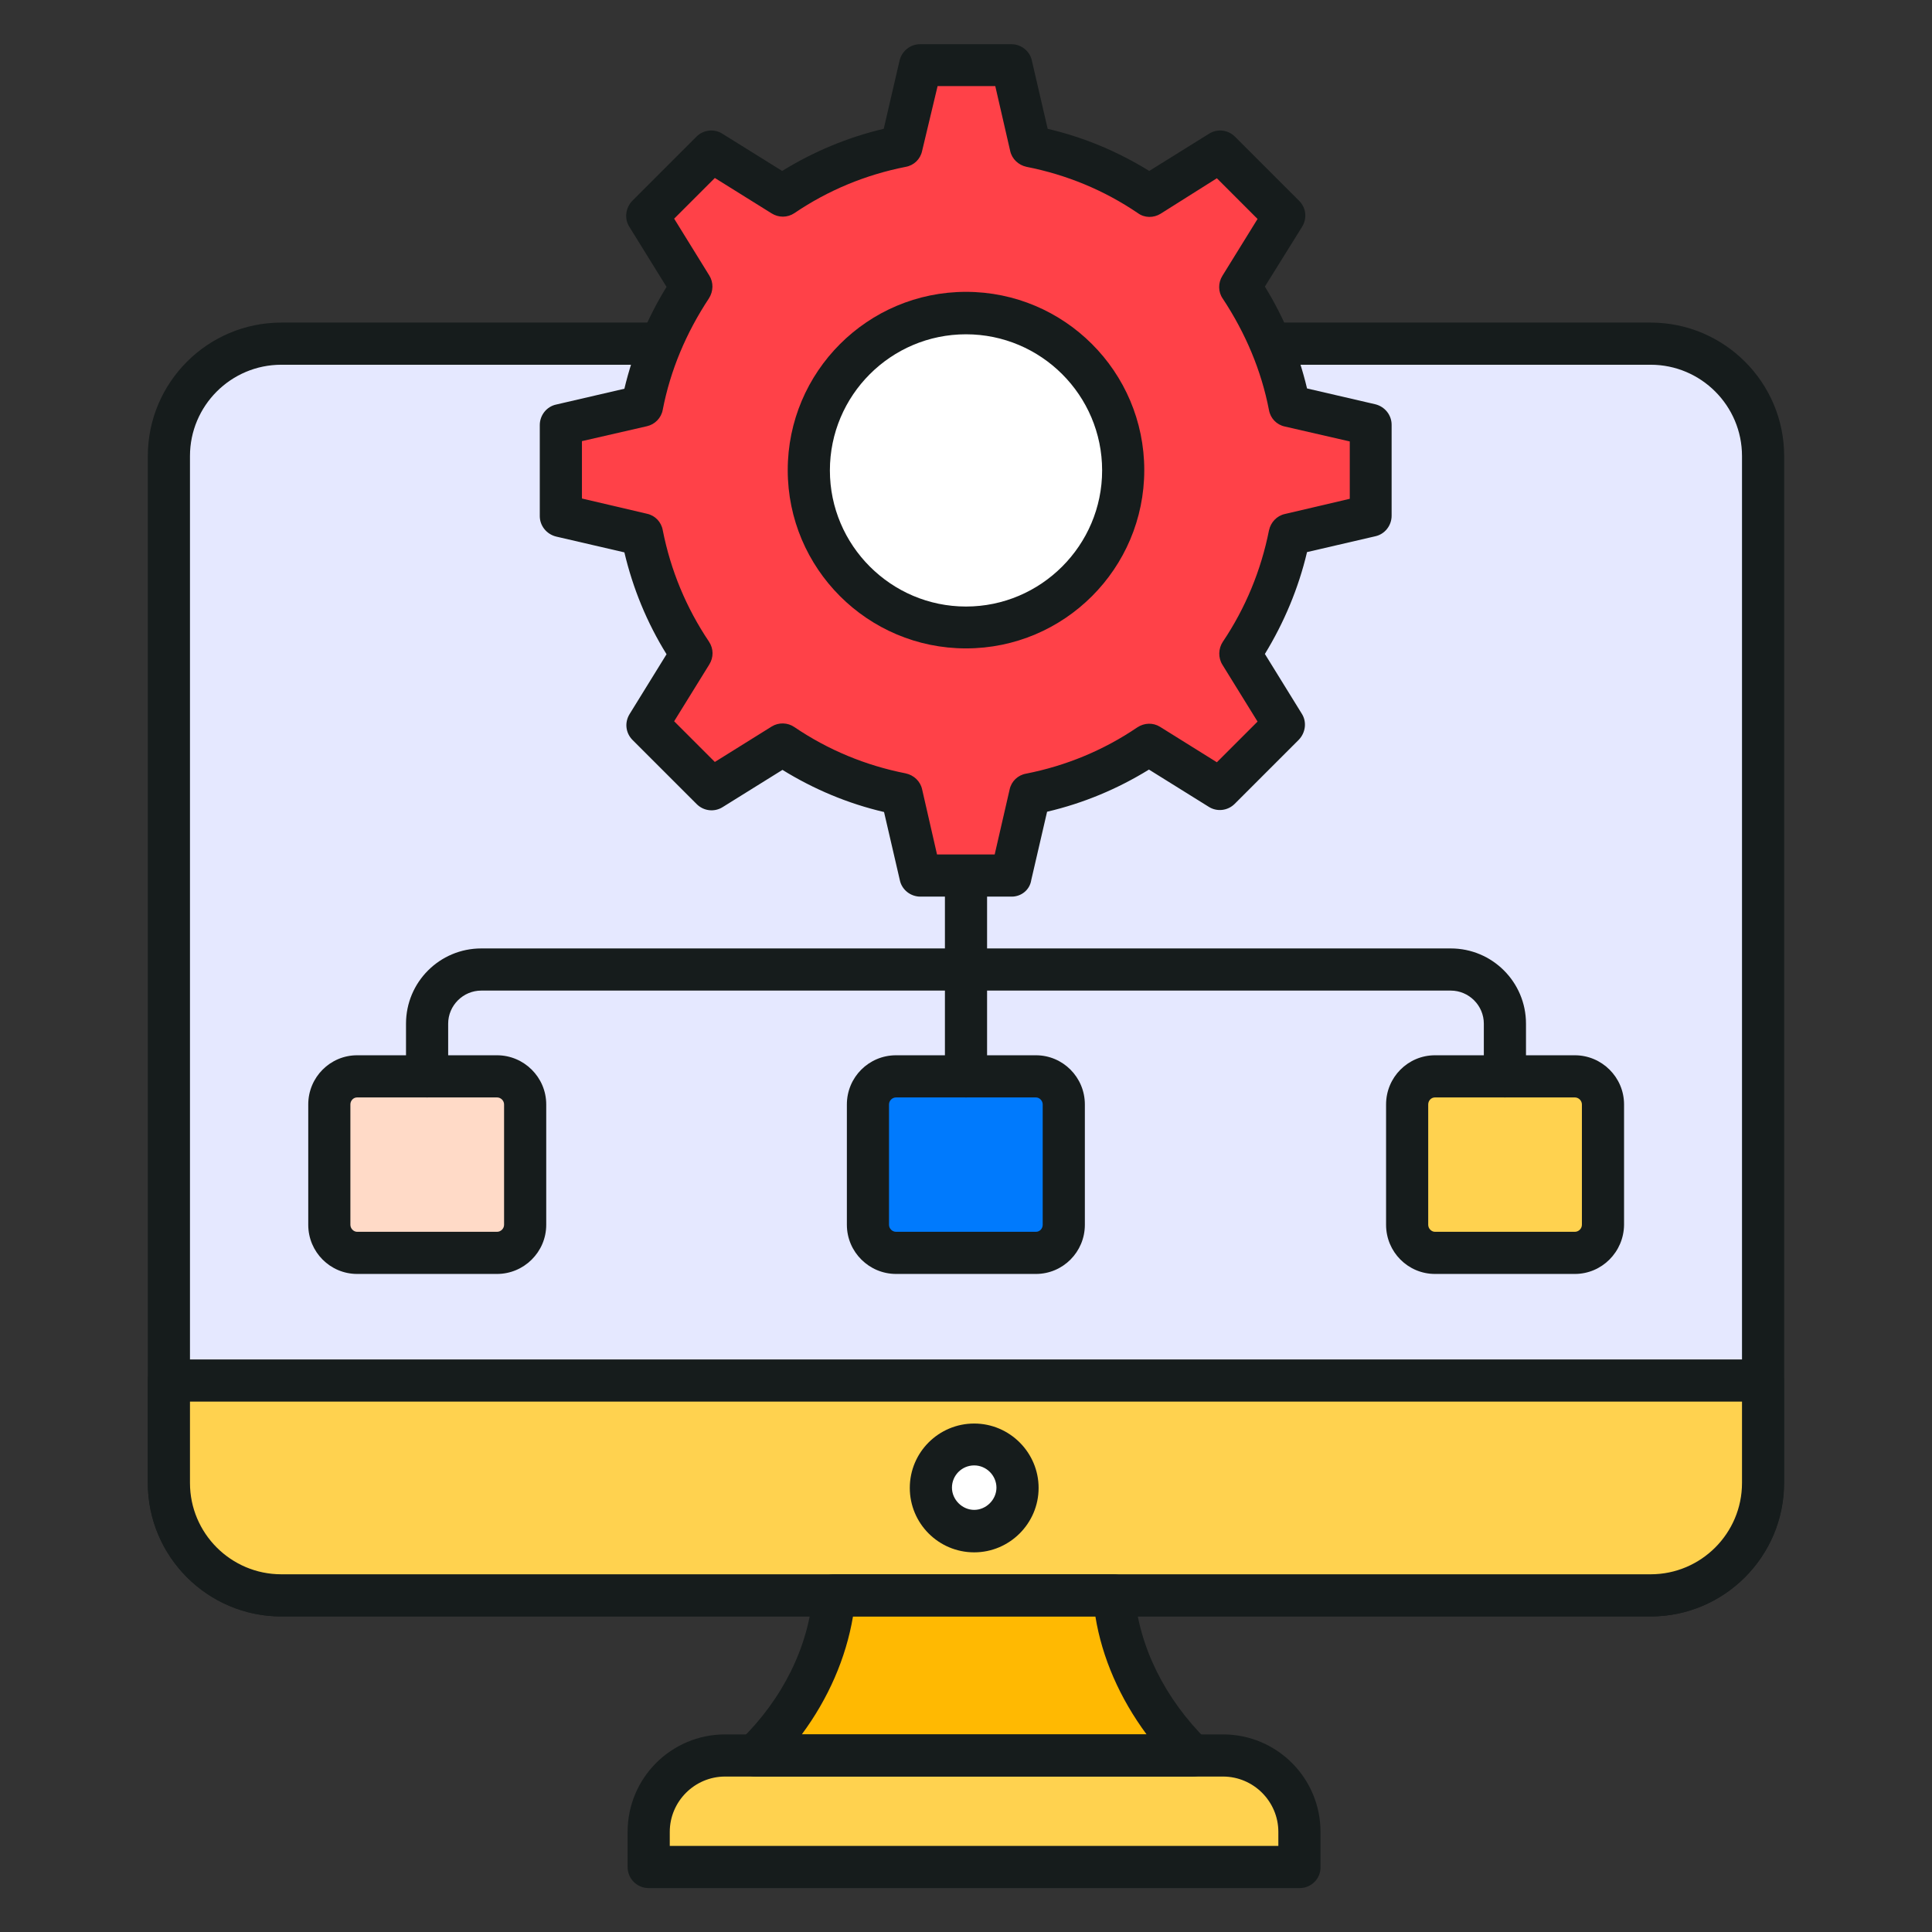
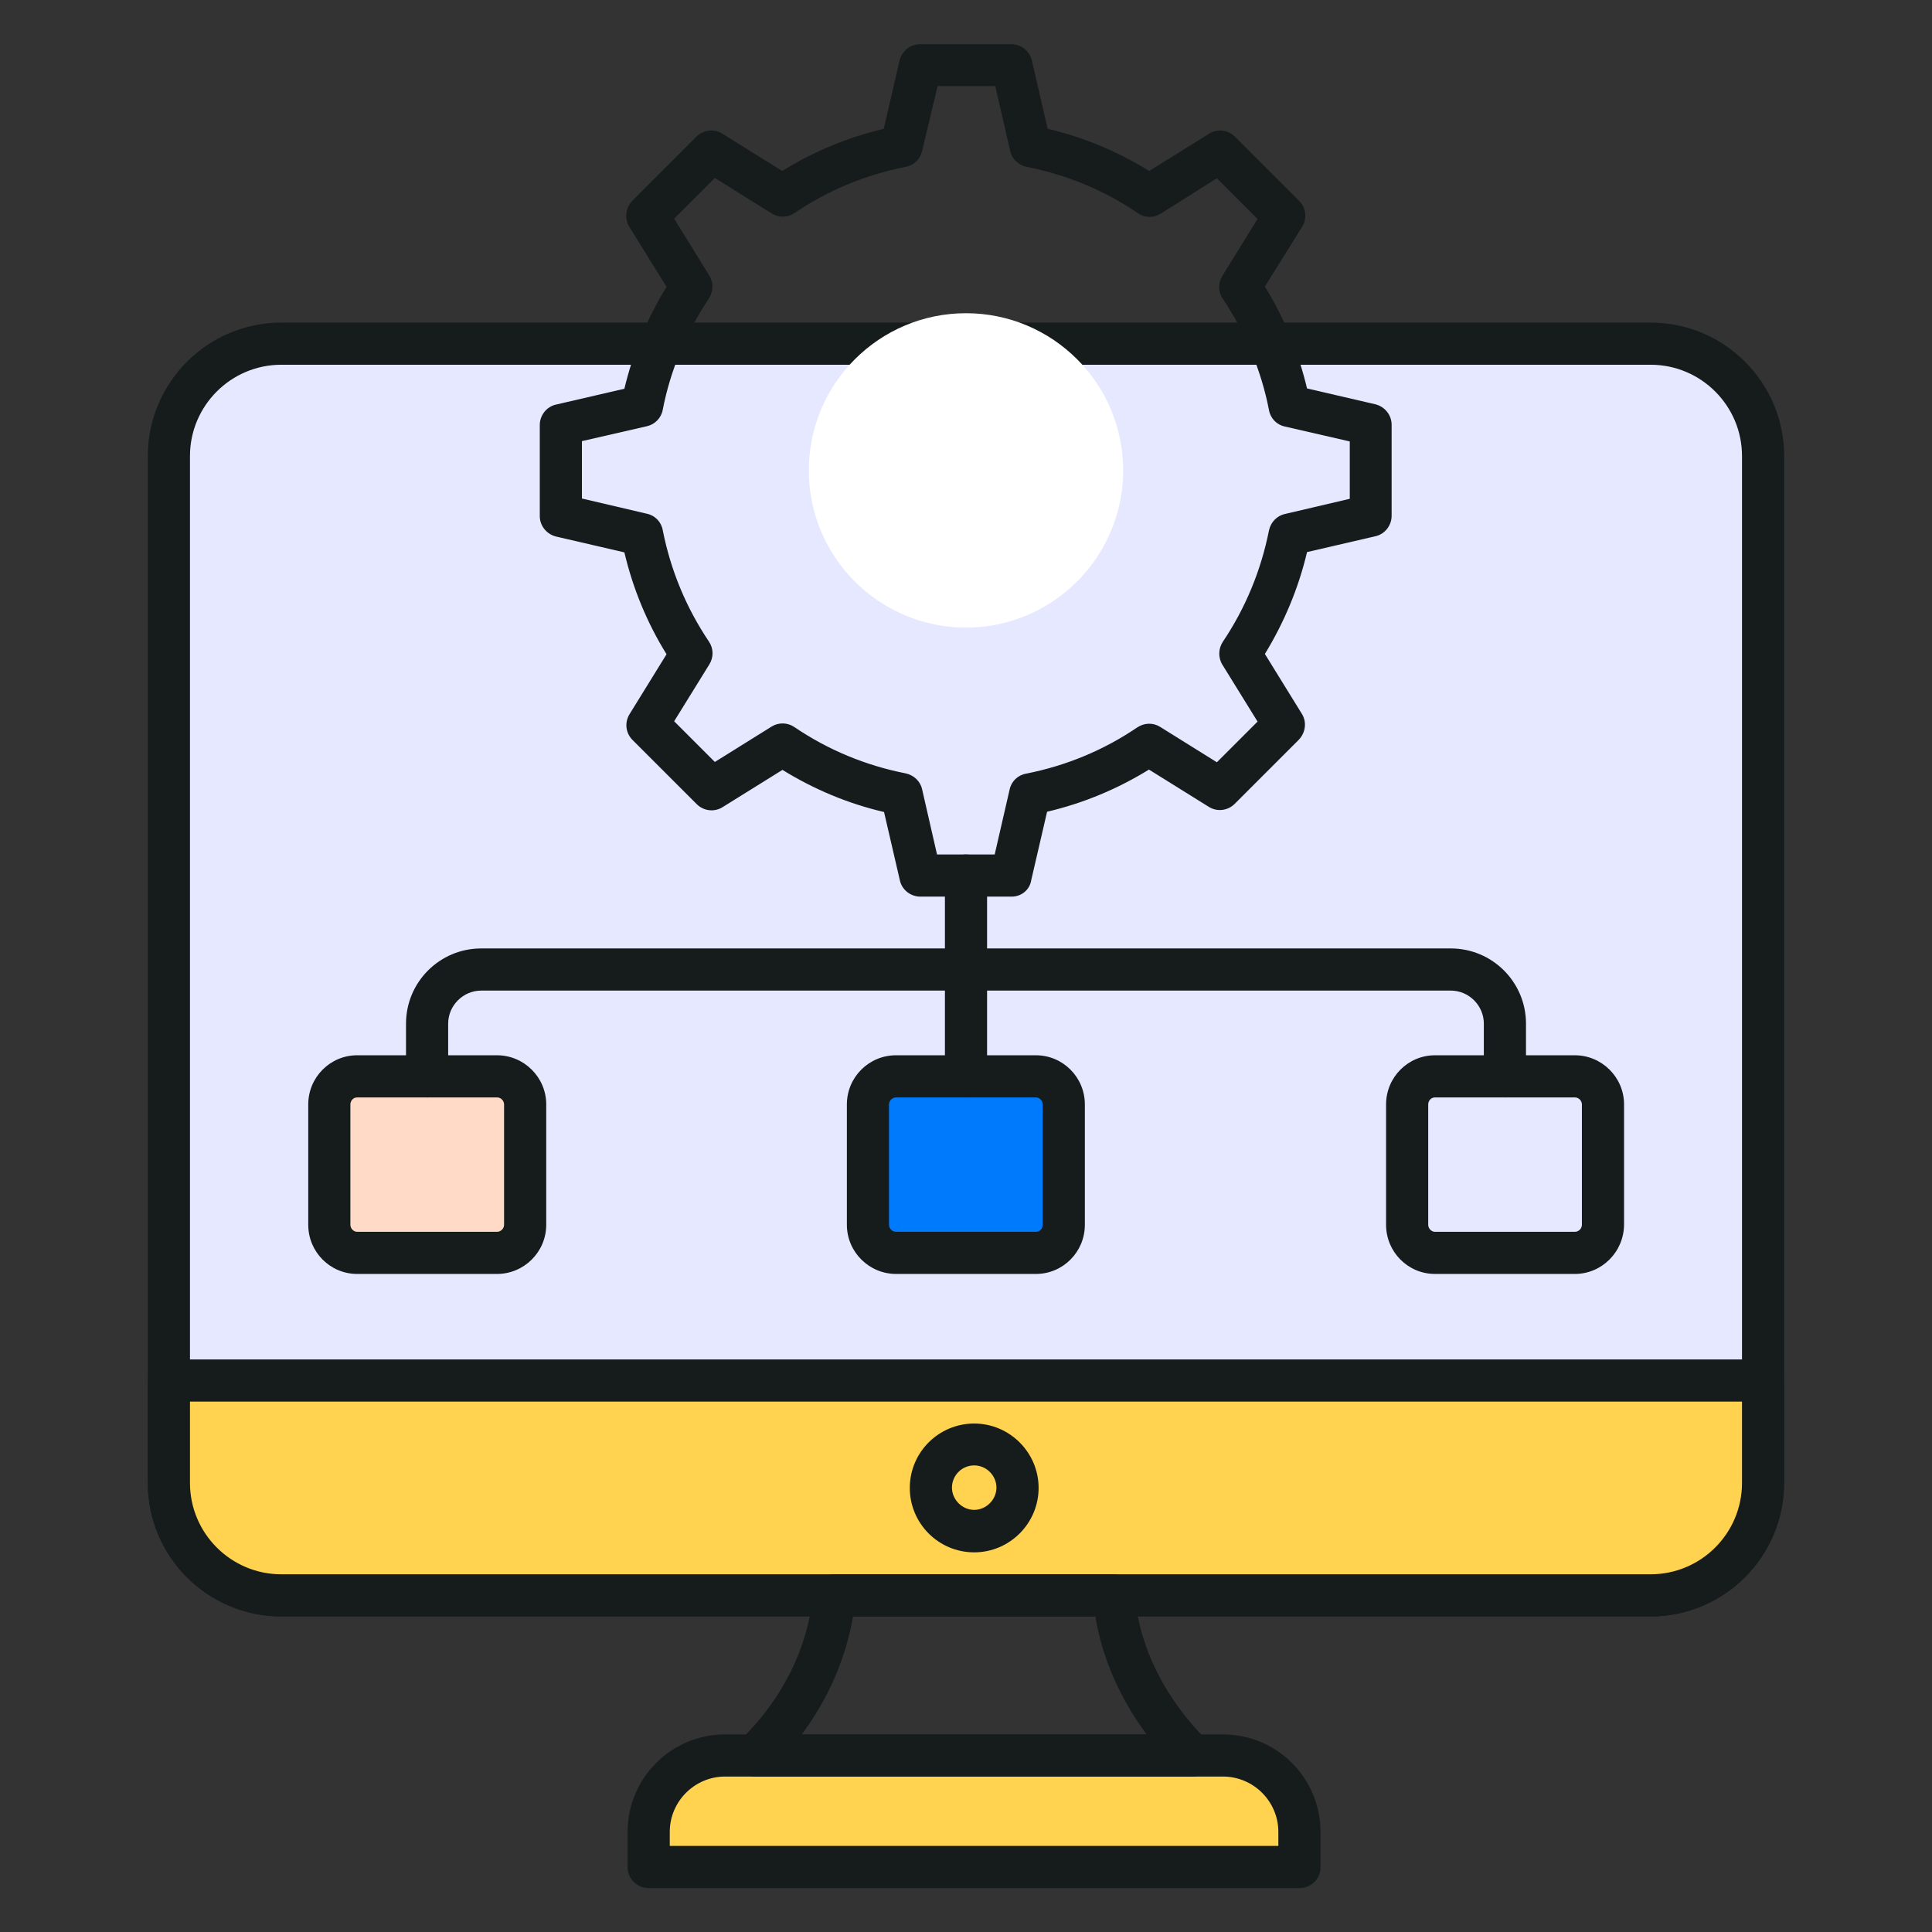
<svg xmlns="http://www.w3.org/2000/svg" width="100" height="100" viewBox="0 0 100 100" fill="none">
  <rect x="0" y="0" width="100" height="100" fill="#333333" stroke="none" />
  <path d="M91.242 23.606V76.758C91.242 79.97 88.636 82.576 85.424 82.576H14.56C11.348 82.576 8.742 79.97 8.742 76.758V23.606C8.742 20.394 11.348 17.788 14.56 17.788H85.439C88.651 17.788 91.242 20.394 91.242 23.606Z" fill="#E5E8FF" />
  <path d="M85.439 83.667H14.56C10.757 83.667 7.651 80.576 7.651 76.758V23.606C7.651 19.803 10.742 16.697 14.56 16.697H85.439C89.242 16.697 92.348 19.788 92.348 23.606V76.758C92.348 80.561 89.242 83.667 85.439 83.667ZM14.56 18.879C11.954 18.879 9.833 21 9.833 23.606V76.758C9.833 79.364 11.954 81.485 14.56 81.485H85.439C88.045 81.485 90.166 79.364 90.166 76.758V23.606C90.166 21 88.045 18.879 85.439 18.879H14.56Z" fill="#161C1C" />
  <path d="M8.742 71.454V76.758C8.742 79.97 11.348 82.576 14.56 82.576H85.439C88.651 82.576 91.257 79.97 91.257 76.758V71.454H8.742Z" fill="#FFD24F" />
-   <path d="M61.742 90.864H39.091C41.788 88.227 42.955 85.212 43.182 82.576H57.651C57.879 85.197 59.06 88.227 61.742 90.864Z" fill="#FFB902" />
  <path d="M67.273 96.636V94.818C67.273 92.636 65.5 90.864 63.318 90.864H37.53C35.348 90.864 33.576 92.636 33.576 94.818V96.636H67.273Z" fill="#FFD24F" />
-   <path d="M52.666 77.015C52.666 78.258 51.651 79.258 50.424 79.258C49.182 79.258 48.182 78.242 48.182 77.015C48.182 75.773 49.197 74.773 50.424 74.773C51.651 74.758 52.666 75.773 52.666 77.015Z" fill="white" />
  <path d="M85.439 83.667H14.56C10.757 83.667 7.651 80.576 7.651 76.758V71.455C7.651 70.849 8.136 70.364 8.742 70.364H91.242C91.848 70.364 92.333 70.849 92.333 71.455V76.758C92.348 80.561 89.242 83.667 85.439 83.667ZM9.833 72.546V76.758C9.833 79.364 11.954 81.485 14.56 81.485H85.439C88.045 81.485 90.166 79.364 90.166 76.758V72.546H9.833Z" fill="#161C1C" />
  <path d="M61.742 91.954H39.091C38.651 91.954 38.242 91.682 38.076 91.273C37.909 90.864 38 90.394 38.318 90.076C40.515 87.939 41.848 85.227 42.076 82.485C42.121 81.924 42.591 81.485 43.166 81.485H57.636C58.197 81.485 58.682 81.924 58.727 82.485C58.954 85.227 60.288 87.924 62.485 90.091C62.803 90.394 62.894 90.879 62.727 91.288C62.591 91.682 62.182 91.954 61.742 91.954ZM41.5 89.773H59.348C57.969 87.909 57.045 85.818 56.697 83.667H44.151C43.788 85.818 42.879 87.909 41.5 89.773Z" fill="#161C1C" />
  <path d="M67.273 97.727H33.576C32.97 97.727 32.485 97.242 32.485 96.636V94.818C32.485 92.03 34.742 89.773 37.53 89.773H63.303C66.091 89.773 68.349 92.03 68.349 94.818V96.636C68.364 97.242 67.864 97.727 67.273 97.727ZM34.667 95.545H66.167V94.818C66.167 93.242 64.879 91.954 63.303 91.954H37.53C35.955 91.954 34.667 93.242 34.667 94.818V95.545Z" fill="#161C1C" />
  <path d="M50.424 80.349C48.576 80.349 47.091 78.849 47.091 77.015C47.091 75.167 48.591 73.682 50.424 73.682C52.258 73.682 53.758 75.182 53.758 77.015C53.758 78.849 52.258 80.349 50.424 80.349ZM50.424 75.849C49.788 75.849 49.273 76.364 49.273 77C49.273 77.621 49.803 78.151 50.424 78.151C51.045 78.151 51.576 77.621 51.576 77C51.576 76.379 51.06 75.849 50.424 75.849Z" fill="#161C1C" />
  <path d="M55.061 57.167V63.394C55.061 64.197 54.409 64.849 53.606 64.849H46.364C45.561 64.849 44.909 64.197 44.909 63.394V57.167C44.909 56.364 45.561 55.712 46.364 55.712H53.606C54.424 55.712 55.061 56.364 55.061 57.167Z" fill="#007AFD" />
  <path d="M27.182 57.167V63.394C27.182 64.197 26.53 64.849 25.727 64.849H18.485C17.682 64.849 17.03 64.197 17.03 63.394V57.167C17.03 56.364 17.682 55.712 18.485 55.712H25.727C26.53 55.712 27.182 56.364 27.182 57.167Z" fill="#FFDAC7" />
-   <path d="M82.955 57.167V63.394C82.955 64.197 82.303 64.849 81.5 64.849H74.258C73.455 64.849 72.803 64.197 72.803 63.394V57.167C72.803 56.364 73.455 55.712 74.258 55.712H81.5C82.303 55.712 82.955 56.364 82.955 57.167Z" fill="#FFD24F" />
  <path d="M53.621 65.939H46.379C44.985 65.939 43.834 64.803 43.834 63.394V57.167C43.834 55.758 44.97 54.621 46.379 54.621H53.621C55.015 54.621 56.152 55.758 56.152 57.167V63.394C56.152 64.803 55.015 65.939 53.621 65.939ZM46.379 56.803C46.182 56.803 46.015 56.97 46.015 57.167V63.394C46.015 63.591 46.182 63.758 46.379 63.758H53.621C53.818 63.758 53.97 63.591 53.97 63.394V57.167C53.97 56.97 53.803 56.803 53.621 56.803H46.379Z" fill="#161C1C" />
  <path d="M50 56.803C49.394 56.803 48.909 56.318 48.909 55.712V45.318C48.909 44.712 49.394 44.227 50 44.227C50.606 44.227 51.091 44.712 51.091 45.318V55.712C51.091 56.303 50.606 56.803 50 56.803Z" fill="#161C1C" />
  <path d="M25.727 65.939H18.485C17.091 65.939 15.955 64.803 15.955 63.394V57.167C15.955 55.758 17.091 54.621 18.485 54.621H25.727C27.121 54.621 28.273 55.758 28.273 57.167V63.394C28.273 64.803 27.121 65.939 25.727 65.939ZM18.485 56.803C18.288 56.803 18.136 56.97 18.136 57.167V63.394C18.136 63.591 18.303 63.758 18.485 63.758H25.727C25.924 63.758 26.091 63.591 26.091 63.394V57.167C26.091 56.97 25.924 56.803 25.727 56.803H18.485Z" fill="#161C1C" />
  <path d="M81.515 65.939H74.273C72.879 65.939 71.743 64.803 71.743 63.394V57.167C71.743 55.758 72.879 54.621 74.273 54.621H81.515C82.909 54.621 84.061 55.758 84.061 57.167V63.394C84.046 64.803 82.909 65.939 81.515 65.939ZM74.273 56.803C74.076 56.803 73.924 56.97 73.924 57.167V63.394C73.924 63.591 74.091 63.758 74.273 63.758H81.515C81.712 63.758 81.879 63.591 81.879 63.394V57.167C81.879 56.97 81.712 56.803 81.515 56.803H74.273Z" fill="#161C1C" />
  <path d="M77.894 56.803C77.288 56.803 76.803 56.318 76.803 55.712V52.985C76.803 52.045 76.03 51.273 75.091 51.273H24.909C23.97 51.273 23.197 52.045 23.197 52.985V55.712C23.197 56.318 22.712 56.803 22.106 56.803C21.5 56.803 21.015 56.318 21.015 55.712V52.985C21.015 50.833 22.758 49.091 24.909 49.091H75.091C77.242 49.091 78.985 50.833 78.985 52.985V55.712C78.985 56.303 78.5 56.803 77.894 56.803Z" fill="#161C1C" />
-   <path d="M70.985 21.985V26.697L66.773 27.667C66.333 29.924 65.454 32 64.212 33.833L66.485 37.5L63.167 40.818L59.5 38.53C57.682 39.758 55.576 40.651 53.333 41.091L52.364 45.303H47.636L46.667 41.091C44.424 40.651 42.333 39.773 40.5 38.53L36.833 40.818L33.515 37.5L35.788 33.833C34.561 32 33.667 29.909 33.227 27.667L29.015 26.697V21.985L33.227 21.015C33.667 18.758 34.561 16.682 35.788 14.848L33.515 11.182L36.833 7.864L40.5 10.152C42.318 8.924 44.424 8.03 46.667 7.591L47.636 3.379H52.364L53.333 7.576C55.576 8.015 57.667 8.894 59.5 10.136L63.167 7.848L66.485 11.167L64.212 14.833C65.439 16.667 66.333 18.758 66.773 21L70.985 21.985Z" fill="#FF4148" />
  <path d="M58.136 24.349C58.136 28.833 54.485 32.485 50 32.485C45.515 32.485 41.864 28.849 41.864 24.349C41.864 19.849 45.515 16.212 50 16.212C54.485 16.212 58.136 19.849 58.136 24.349Z" fill="white" />
  <path d="M52.364 46.409H47.636C47.136 46.409 46.682 46.061 46.576 45.561L45.758 42.03C43.879 41.591 42.121 40.849 40.5 39.849L37.409 41.773C36.985 42.045 36.424 41.985 36.061 41.621L32.742 38.303C32.379 37.939 32.318 37.394 32.591 36.955L34.5 33.864C33.485 32.227 32.758 30.454 32.318 28.591L28.788 27.773C28.288 27.651 27.939 27.212 27.939 26.712V22C27.939 21.5 28.288 21.045 28.788 20.939L32.318 20.121C32.758 18.273 33.485 16.5 34.5 14.848L32.576 11.742C32.303 11.318 32.379 10.758 32.727 10.394L36.045 7.076C36.409 6.712 36.97 6.652 37.394 6.924L40.485 8.848C42.106 7.848 43.879 7.106 45.742 6.667L46.561 3.136C46.682 2.636 47.121 2.288 47.621 2.288H52.349C52.849 2.288 53.303 2.636 53.409 3.136L54.227 6.667C56.106 7.106 57.864 7.848 59.485 8.848L62.576 6.924C63 6.652 63.561 6.712 63.924 7.076L67.243 10.394C67.606 10.758 67.667 11.303 67.394 11.742L65.47 14.833C66.485 16.485 67.212 18.258 67.652 20.106L71.182 20.924C71.682 21.046 72.03 21.485 72.03 21.985V26.697C72.03 27.197 71.682 27.651 71.182 27.758L67.652 28.576C67.212 30.439 66.47 32.212 65.47 33.849L67.379 36.939C67.652 37.364 67.576 37.924 67.227 38.288L63.909 41.606C63.545 41.97 62.985 42.03 62.561 41.758L59.47 39.833C57.849 40.833 56.076 41.576 54.197 42.015L53.379 45.545C53.303 46.061 52.864 46.409 52.364 46.409ZM48.5 44.227H51.485L52.258 40.864C52.349 40.439 52.682 40.121 53.106 40.045C55.182 39.636 57.121 38.833 58.864 37.651C59.227 37.409 59.682 37.394 60.045 37.621L62.985 39.455L65.091 37.349L63.273 34.409C63.045 34.045 63.061 33.576 63.288 33.227C64.47 31.47 65.273 29.515 65.682 27.454C65.773 27.03 66.091 26.697 66.5 26.606L69.864 25.818V22.849L66.5 22.076C66.076 21.985 65.758 21.651 65.682 21.227C65.288 19.182 64.47 17.242 63.288 15.454C63.045 15.106 63.045 14.636 63.273 14.273L65.091 11.333L62.985 9.227L60.076 11.061C59.712 11.288 59.242 11.288 58.894 11.03C57.152 9.848 55.212 9.045 53.136 8.636C52.712 8.545 52.379 8.227 52.288 7.818L51.515 4.455H48.53L47.727 7.818C47.636 8.242 47.303 8.561 46.879 8.636C44.803 9.045 42.864 9.848 41.121 11.03C40.758 11.273 40.303 11.273 39.94 11.045L37 9.212L34.894 11.318L36.712 14.258C36.94 14.621 36.924 15.076 36.697 15.439C35.515 17.227 34.697 19.167 34.303 21.212C34.227 21.636 33.894 21.97 33.485 22.061L30.121 22.833V25.803L33.485 26.591C33.909 26.682 34.227 27.015 34.303 27.439C34.712 29.515 35.515 31.454 36.697 33.212C36.94 33.576 36.94 34.03 36.712 34.394L34.894 37.333L37 39.439L39.94 37.606C40.303 37.379 40.773 37.394 41.121 37.636C42.864 38.818 44.803 39.621 46.879 40.03C47.303 40.121 47.636 40.439 47.727 40.849L48.5 44.227Z" fill="#161C1C" />
-   <path d="M50 33.561C44.909 33.561 40.773 29.424 40.773 24.333C40.773 19.242 44.909 15.106 50 15.106C55.091 15.106 59.227 19.242 59.227 24.333C59.227 29.424 55.091 33.561 50 33.561ZM50 17.303C46.106 17.303 42.955 20.47 42.955 24.349C42.955 28.227 46.121 31.394 50 31.394C53.879 31.394 57.046 28.227 57.046 24.349C57.046 20.454 53.879 17.303 50 17.303Z" fill="#161C1C" />
</svg>